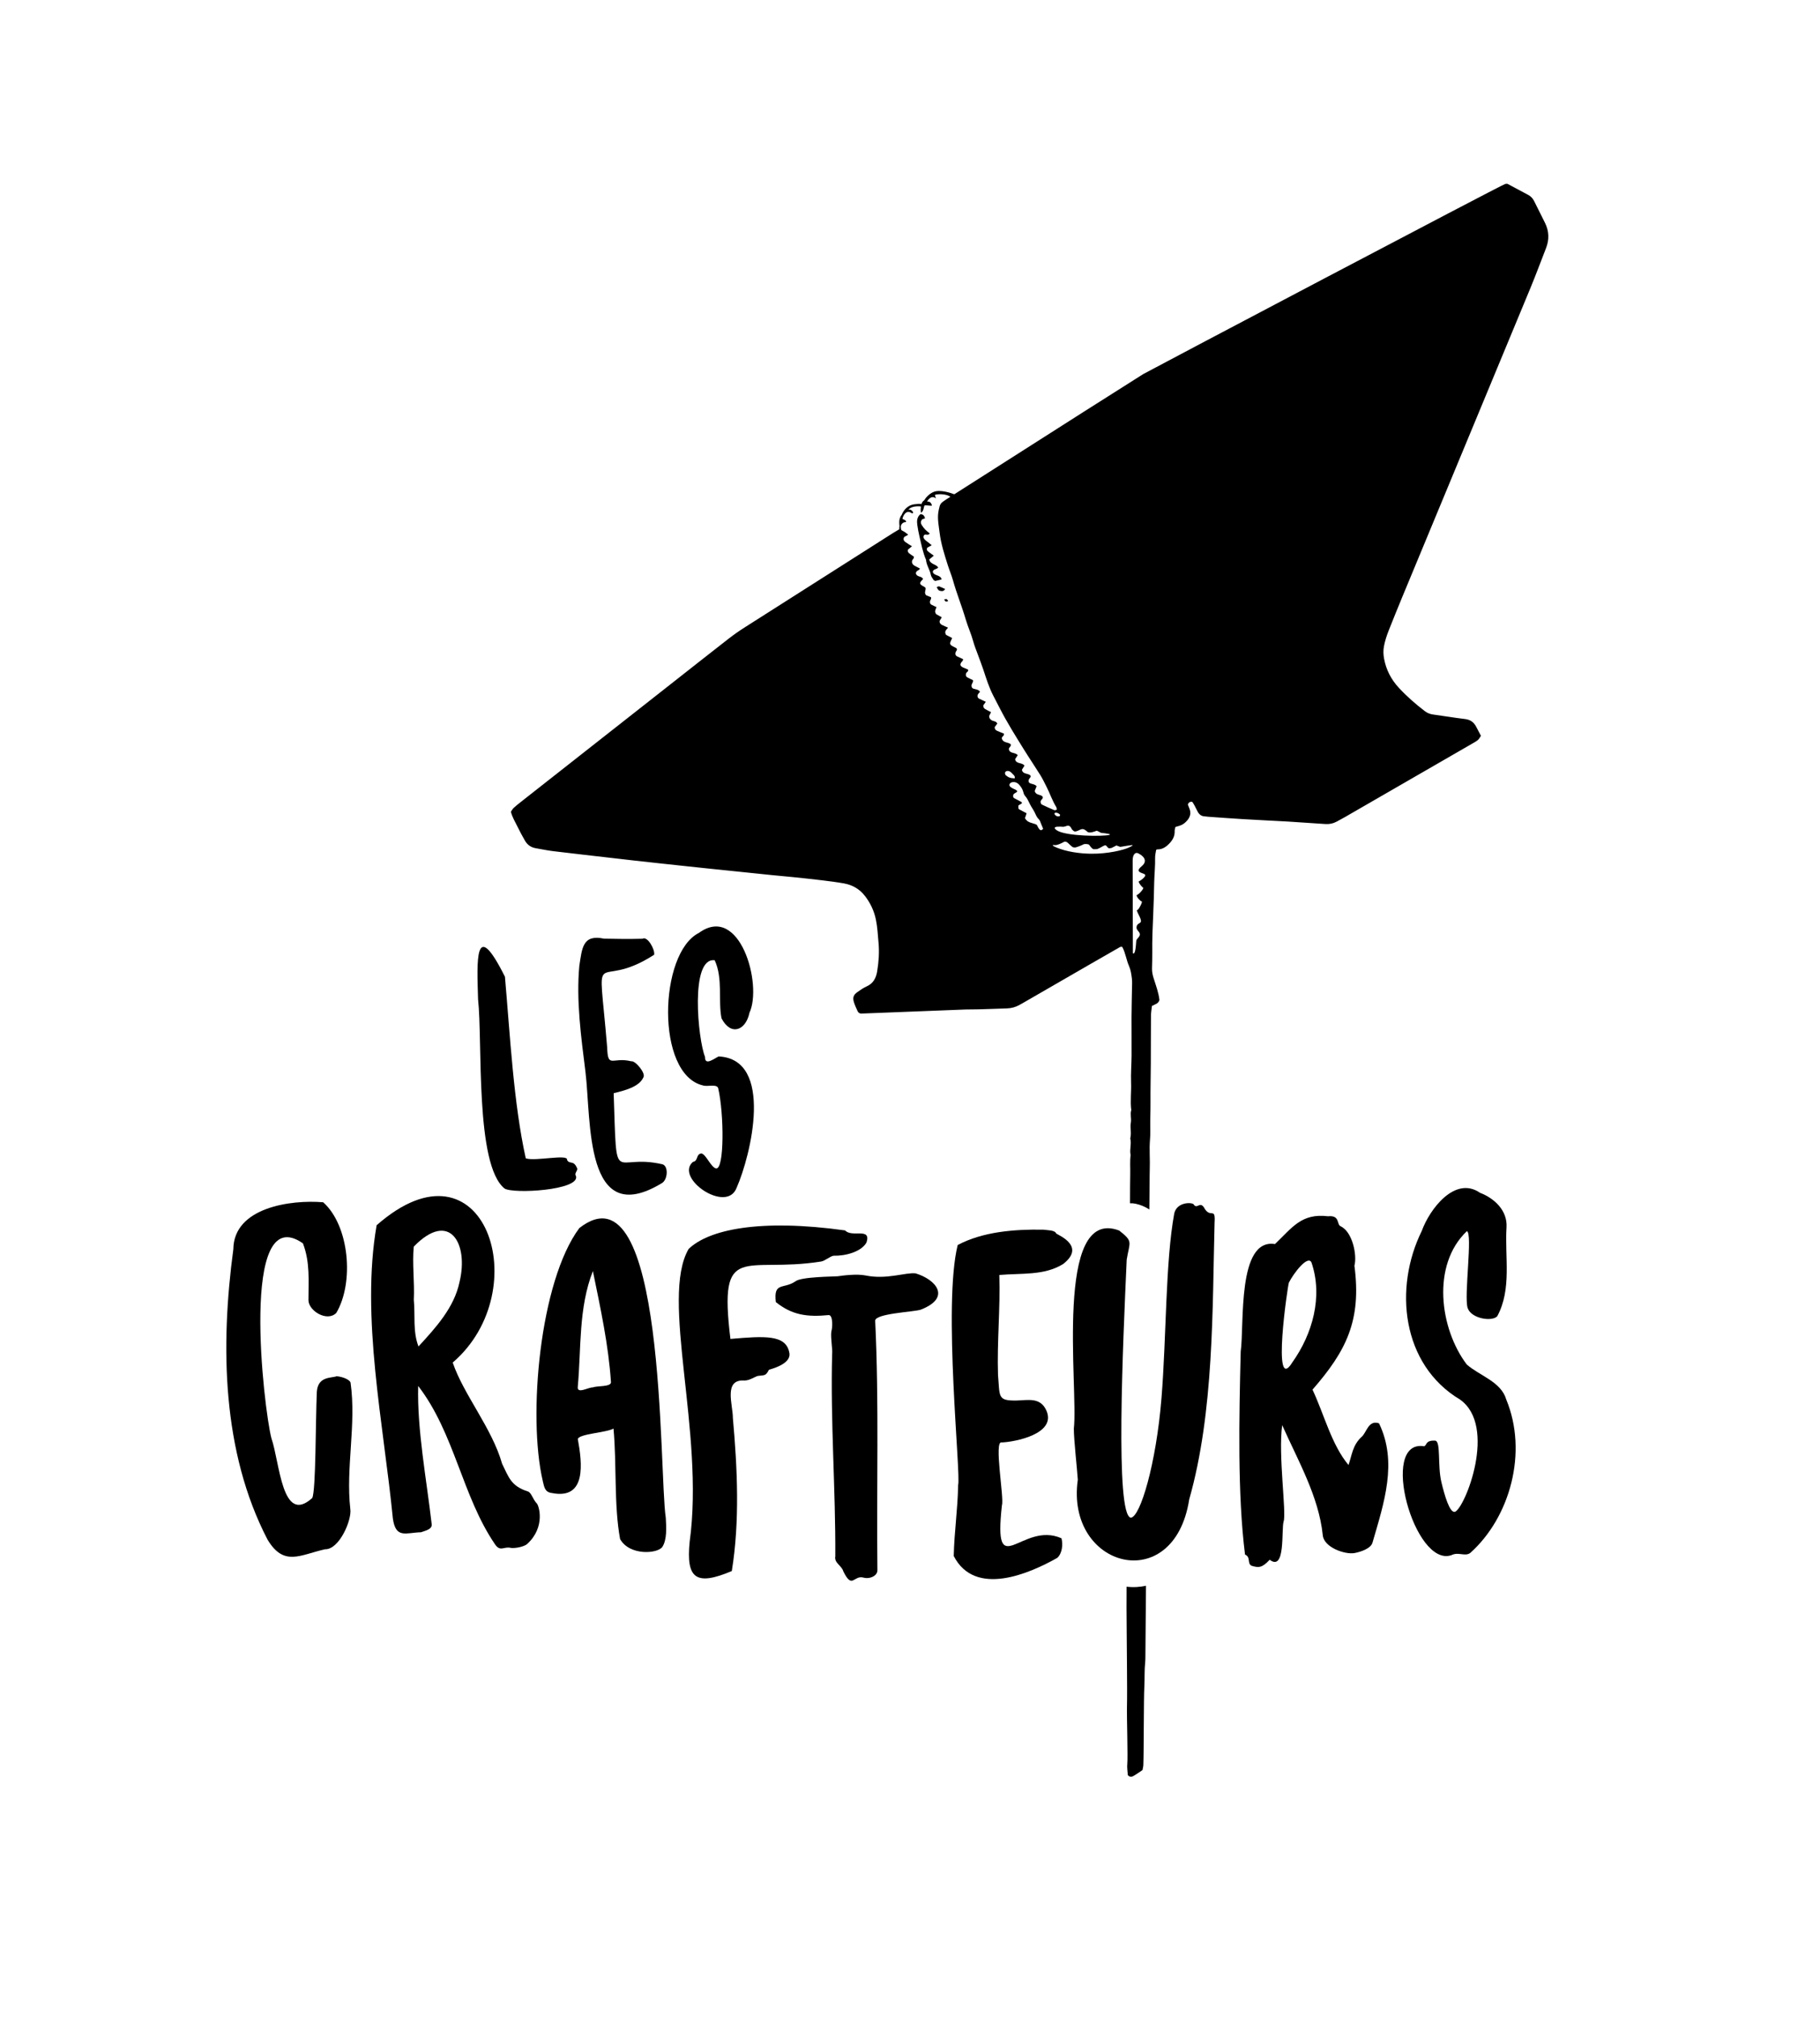
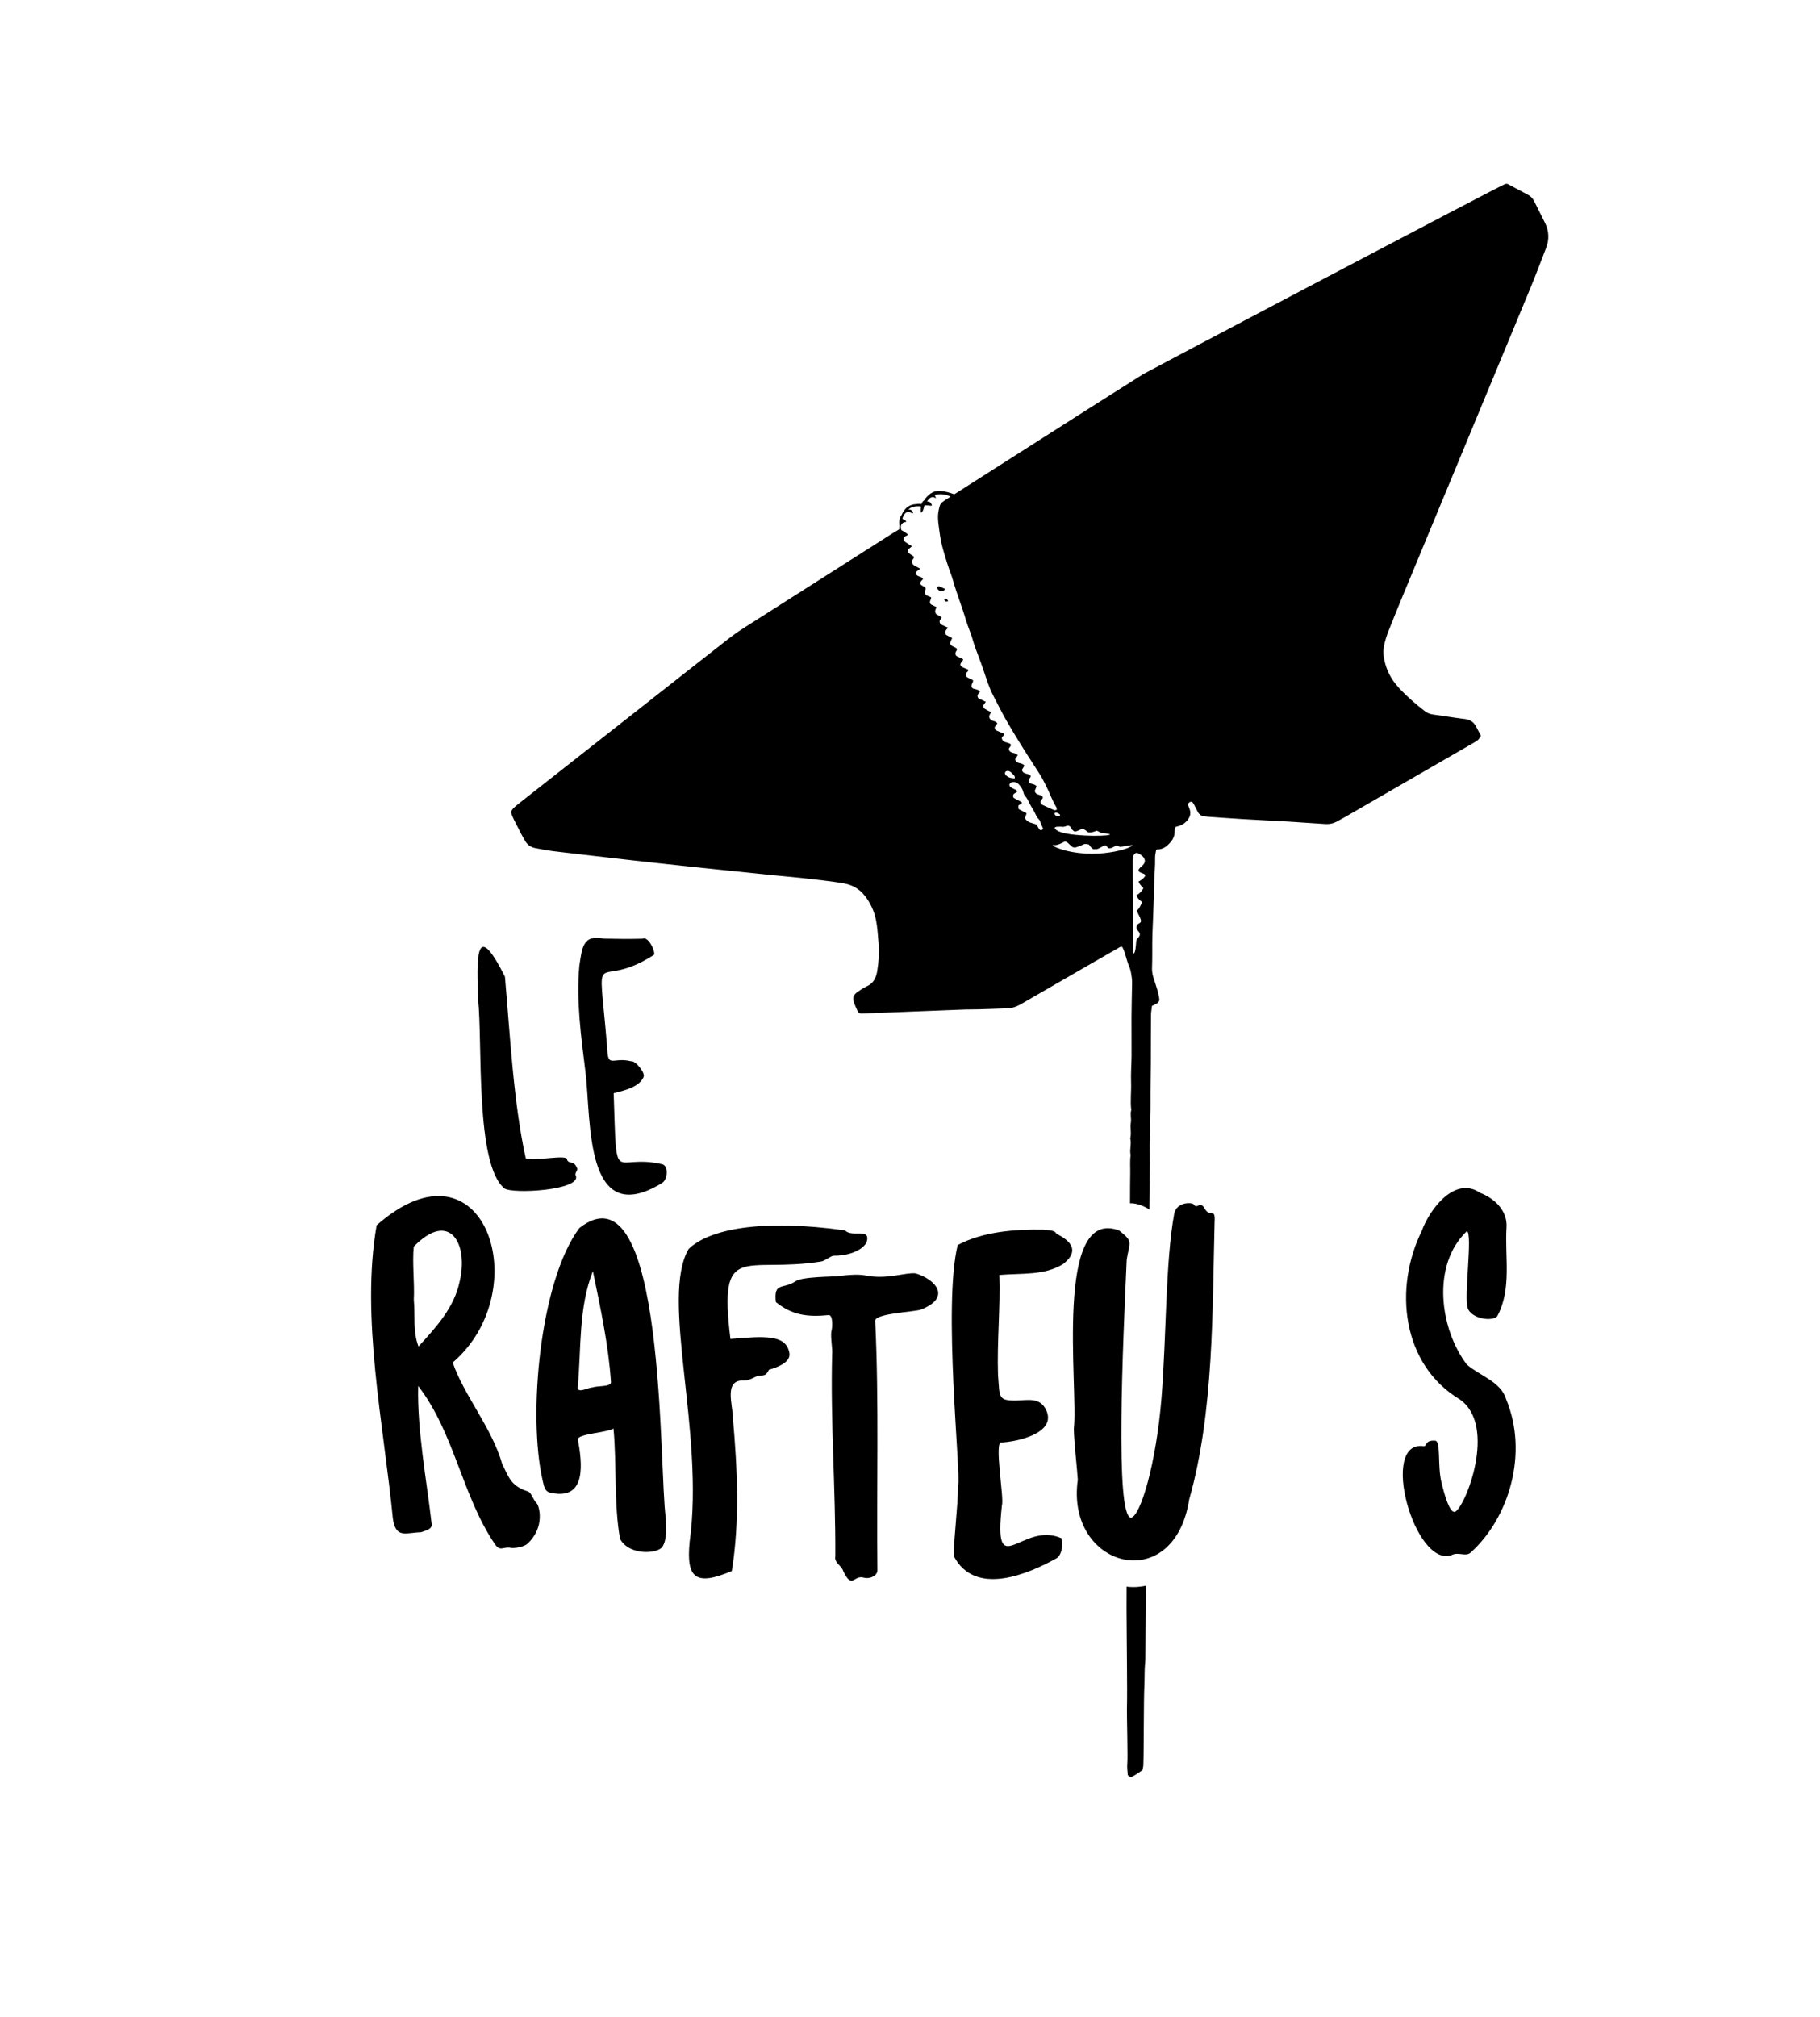
<svg xmlns="http://www.w3.org/2000/svg" xmlns:ns1="http://www.serif.com/" width="100%" height="100%" viewBox="0 0 675 748" version="1.1" xml:space="preserve" style="fill-rule:evenodd;clip-rule:evenodd;stroke-linejoin:round;stroke-miterlimit:2;">
  <g transform="matrix(1,0,0,1,-1980,-2135)">
    <g id="Logo-Small-Black" ns1:id="Logo Small Black" transform="matrix(0.351,0,0,0.692,1980.18,2135.14)">
      <rect x="0" y="0" width="1920" height="1080" style="fill:none;" />
      <g id="Anivil" transform="matrix(1.735,0,0,0.88,-1932.96,-397.082)">
        <g transform="matrix(1,0,0,1,1808.9,763.492)">
          <path d="M0,223.25C-0.631,223.709 -1.208,224.05 -1.463,224.135C-1.957,224.299 -1.145,225.616 -0.285,226.68C0.264,227.36 0.834,227.937 1.097,228.042C1.562,228.229 0.283,230.026 -0.994,231.25C-1.563,231.796 -2.132,232.229 -2.546,232.354C-3.301,232.581 -2.577,233.83 -1.663,234.88C-0.952,235.698 -0.125,236.396 0.206,236.396C0.86,236.396 -0.973,240.321 -2.087,241.383C-2.262,241.549 -2.42,241.651 -2.546,241.651C-2.929,241.651 -2.658,242.372 -2.189,243.356C-1.507,244.789 -0.402,246.786 -0.246,247.984C-0.019,249.721 -1.75,249.472 -2.553,250.821C-2.684,251.041 -2.792,251.3 -2.861,251.622C-3.014,252.34 -2.907,252.886 -2.68,253.352C-2.183,254.37 -1.109,255 -0.924,256.203C-0.655,257.955 -2.997,259.046 -3.097,260.398C-3.097,260.398 -3.098,260.398 -3.098,260.399C-3.17,261.425 -3.246,262.393 -3.325,263.277C-3.903,269.706 -5.17,267.89 -5.17,267.89C-5.17,267.89 -5.298,216.792 -5.298,211.537C-5.298,208.297 -4.083,206.656 -2.546,206.888C-2.172,206.944 -1.78,207.112 -1.381,207.396C1.23,208.744 4.163,211.705 0.176,214.972C-2.982,217.561 -1.479,218.437 0.181,219.08C0.941,219.374 1.735,219.62 2.129,219.958C2.99,220.696 1.369,222.253 0,223.25M-7.796,203.655C-10.735,205.023 -20.125,207.452 -30.567,207.345C-38.021,207.269 -45.709,206.02 -51.504,203.655C-54.34,202.497 -54.601,201.836 -52.939,202.088C-51.277,202.341 -48.353,200.825 -47.14,200.151C-45.927,199.478 -44.513,200.96 -44.513,200.96C-44.513,200.96 -43.028,202.455 -41.715,203.391L-41.715,203.392C-41.26,203.452 -40.8,203.513 -40.34,203.573C-38.965,203.301 -36.15,202.138 -35.372,201.708C-34.293,201.111 -32.138,201.591 -31.868,201.817C-31.626,202.021 -30.399,204.254 -29.085,204.598C-28.806,204.587 -27.355,204.568 -27.065,204.552C-25.621,204.197 -23.714,202.816 -22.482,202.316C-21.135,201.768 -21.038,203.578 -19.662,204.059C-19.661,204.059 -18.698,203.927 -18.219,203.859C-16.99,203.32 -15.207,202.307 -15.207,202.307L-12.849,203.183C-6.332,202.172 -2.488,201.183 -7.796,203.655M-62.068,192.497C-62.716,191.751 -63.102,190.777 -63.698,189.736C-65.984,188.475 -69.388,188.757 -70.877,185.616C-70.707,185.146 -70.53,184.682 -70.37,184.211C-70.213,183.748 -70.074,183.278 -69.895,182.708C-71.45,181.887 -72.938,181.122 -74.403,180.316C-74.922,180.031 -74.965,179.664 -74.879,177.937C-74.212,177.549 -73.492,177.13 -72.769,176.71C-72.824,176.428 -72.788,175.98 -72.95,175.89C-74.429,175.066 -75.966,174.344 -77.439,173.509C-78.3,173.021 -78.33,171.543 -77.524,170.833C-77.151,170.505 -76.651,170.325 -76.237,170.039C-75.969,169.854 -75.752,169.598 -75.519,169.378C-76.084,168.361 -77.145,168.175 -78.026,167.709C-78.622,167.395 -79.242,167.085 -79.745,166.65C-80.275,166.191 -80.585,165.504 -80.191,164.833C-79.958,164.436 -79.509,164.035 -79.078,163.909C-77.264,163.379 -75.675,163.942 -74.446,165.297C-73.299,166.561 -72.359,167.977 -71.922,169.688C-71.718,170.489 -71.47,171.392 -70.941,171.973C-69.527,173.526 -68.721,175.38 -67.82,177.221C-67.004,178.89 -65.847,180.392 -65.027,182.059C-64.281,183.576 -63.759,185.146 -62.427,186.362C-61.738,186.992 -61.503,188.132 -61.096,189.057C-60.632,190.108 -60.205,191.176 -59.797,192.152C-60.576,193.141 -61.423,193.239 -62.068,192.497M-82.604,159.517C-82.915,159.248 -83.026,158.63 -83.043,158.166C-83.065,157.562 -82.259,156.934 -81.649,156.945C-81.48,156.948 -81.311,156.941 -81.143,156.956C-79.832,157.07 -79.1,158.09 -78.273,158.895C-77.586,159.563 -76.753,160.28 -77.18,161.469C-79.793,161.318 -80.948,160.95 -82.604,159.517M-84.935,137.321C-85.368,135.936 -83.106,135.636 -83.809,134.151C-85.188,133.596 -86.629,133.087 -88.001,132.433C-88.771,132.067 -89.382,131.433 -89.307,130.227C-88.841,129.593 -88.268,128.815 -87.718,128.067C-88.452,126.49 -90.128,126.788 -91.226,126.046C-92.132,125.435 -92.748,124.692 -92.68,123.476C-92.34,122.769 -91.976,122.013 -91.554,121.135C-92.773,120.5 -93.989,119.924 -95.143,119.245C-95.916,118.79 -96.302,118.032 -96.27,117.037C-95.828,116.405 -95.355,115.729 -94.733,114.838C-96.17,114.168 -97.535,113.566 -98.866,112.899C-99.774,112.444 -100.073,111.18 -99.484,110.23C-99.144,109.682 -98.652,109.228 -98.245,108.75C-99.475,106.771 -102.192,107.497 -103.107,106.264C-104.245,104.158 -102.108,103.36 -102.552,101.667C-103.598,101.153 -104.813,100.612 -105.971,99.97C-106.917,99.446 -107.134,98.309 -106.62,97.286C-106.28,96.61 -105.104,96.37 -105.584,95.189C-106.48,94.821 -107.433,94.463 -108.356,94.042C-110.671,92.988 -110.777,91.899 -108.831,89.863C-108.656,89.68 -108.667,89.319 -108.549,88.881C-109.754,88.327 -110.995,87.788 -112.204,87.188C-113.177,86.705 -113.496,85.705 -113.09,84.568C-112.831,83.841 -111.811,83.315 -112.617,82.207C-112.926,82.04 -113.361,81.785 -113.814,81.566C-116.899,80.076 -117.028,79.691 -115.461,76.586C-115.386,76.437 -115.36,76.261 -115.274,75.974C-116.584,75.3 -117.917,74.614 -118.909,74.104C-120.265,71.941 -118.711,71 -117.711,69.673C-119.036,69.094 -120.297,68.616 -121.487,68C-122.454,67.5 -123.028,66.674 -122.823,65.5C-122.415,64.821 -122.011,64.15 -121.554,63.39C-122.939,62.602 -124.107,61.938 -124.959,61.453C-126.21,59.79 -125.256,58.616 -124.752,57.179C-125.81,56.68 -126.881,56.213 -127.913,55.671C-128.611,55.306 -128.926,54.362 -128.67,53.429C-128.538,52.947 -128.188,52.527 -128.039,52.048C-127.957,51.784 -128.086,51.455 -128.121,51.155C-129.21,50.714 -130.299,50.275 -131.061,49.967C-132.604,48.301 -130.967,46.769 -131.479,45.373C-131.797,45.135 -132.042,44.891 -132.334,44.74C-135.361,43.181 -135.438,42.619 -132.936,40.08C-133.415,39.01 -134.462,38.766 -135.416,38.468C-137.607,37.785 -138.172,35.705 -135.623,34.628C-135.348,34.512 -135.173,34.161 -134.776,33.727C-135.869,33.157 -136.903,32.619 -137.936,32.079C-138.714,31.671 -139.33,31.117 -139.605,30.246C-139.969,29.099 -139.375,28.302 -138.682,27.499C-138.512,27.301 -138.584,26.895 -138.526,26.43C-139.446,25.806 -140.472,25.204 -141.383,24.46C-142.054,23.914 -142.465,23.146 -142.125,22.159C-141.425,21.574 -140.695,20.966 -139.702,20.136C-141.235,19.161 -142.547,18.424 -143.745,17.534C-144.82,16.734 -145.181,15.656 -144.35,14.422C-143.657,14.036 -142.971,13.654 -142.021,13.124C-143.26,11.945 -144.516,11.148 -145.833,10.494C-145.845,10.487 -145.852,10.482 -145.863,10.476C-146.509,10.104 -146.394,9.088 -146.51,8.215C-146.403,6.495 -144.793,5.224 -143.479,5.487C-142.627,4.474 -144.898,3.814 -145.482,3.466C-145.491,2.823 -143.883,-2.227 -140.448,-0.374C-139.743,0.006 -139.681,0.35 -138.948,-0.206C-138.999,-0.862 -140.197,-2.603 -141.861,-2.16C-139.79,-4.652 -134.855,-4.263 -134.182,-4.046C-134.555,-2.307 -134.336,-1.223 -134.249,-0.307C-132.599,-0.98 -132.477,-3.877 -132.161,-4.551C-131.844,-5.225 -128.672,-4.315 -127.512,-4.652C-127.705,-5.055 -127.988,-7.352 -130.51,-7.111C-129.12,-9.567 -126.939,-10.682 -125.154,-8.998C-125.39,-10.884 -126.77,-11.24 -124.009,-11.49C-121.123,-11.752 -118.075,-11.246 -116.291,-10.016C-117.554,-9.211 -117.371,-9.328 -118.636,-8.521C-119.355,-8.063 -120.053,-7.569 -120.752,-7.079C-121.76,-6.371 -122.537,-5.466 -122.844,-4.258C-123.178,-2.945 -123.526,-1.624 -123.693,-0.285C-124.203,3.83 -123.354,7.894 -122.855,11.929C-122.019,18.698 -119.916,25.207 -117.857,31.696C-116.88,34.774 -115.593,37.76 -114.727,40.867C-112.488,48.897 -109.317,56.616 -106.974,64.619C-105.641,69.17 -103.603,73.52 -102.36,78.14C-101.656,80.758 -100.594,83.281 -99.669,85.838C-98.514,89.038 -97.25,92.201 -96.183,95.429C-94.42,100.759 -92.765,106.125 -90.168,111.133C-88.838,113.7 -87.51,116.269 -86.189,118.841C-81.754,127.482 -76.589,135.699 -71.48,143.944C-68.254,149.152 -64.797,154.217 -61.562,159.419C-60.128,161.725 -58.956,164.197 -57.721,166.622C-55.644,170.7 -54.22,175.092 -51.785,179.004C-51.55,179.383 -51.606,179.944 -51.504,180.555C-52.077,180.67 -52.632,180.977 -52.996,180.824C-55.508,179.771 -58,178.66 -60.451,177.472C-61.003,177.205 -61.369,176.555 -61.079,176.859C-62.284,174.307 -59.227,174.308 -60.205,172.468C-61.542,171.128 -64.372,171.781 -64.942,169.118C-64.552,168.149 -64.138,167.119 -63.785,166.24C-65.292,164.48 -68.125,165.178 -68.64,163.478C-69.04,161.428 -66.88,161.127 -67.53,159.72C-69.06,158.198 -72.203,159.141 -72.735,156.213C-72.195,155.342 -71.685,154.518 -71.194,153.727C-72.63,151.532 -76.317,152.972 -76.881,149.777C-76.371,148.993 -75.846,148.188 -75.286,147.33C-76.806,145.468 -80.032,146.513 -80.672,143.879C-80.948,142.504 -78.91,142.032 -79.613,140.613C-81.291,139.317 -84.136,139.894 -84.935,137.321M-49.768,184.457C-50.994,184.913 -52.329,184.34 -52.929,183.11C-52.997,182.971 -52.693,182.453 -52.506,182.418C-51.269,182.194 -50.306,182.772 -49.461,183.606C-49.562,183.908 -49.588,184.39 -49.768,184.457M-45.658,190.467C-43.336,189.559 -42.707,191.906 -42.226,192.591C-41.085,193.499 -41.057,194.366 -38.685,193.351C-36.158,192.27 -35.578,191.528 -32.874,193.979C-31.693,195.05 -28.366,193.858 -27.266,193.344C-27.018,193.225 -25.62,194.15 -24.595,194.607C-20.721,195.041 -18.198,195.445 -19.384,195.84C-22.618,196.917 -46.063,196.807 -51.504,193.085C-53.633,191.629 -52.799,190.958 -50.914,190.887L-50.915,190.887C-47.982,190.669 -47.982,191.376 -45.658,190.467M245.816,-176.809C243.617,-181.245 241.41,-185.678 239.18,-190.099C238.395,-191.655 237.266,-192.916 235.703,-193.754C231.49,-196.012 227.289,-198.293 223.057,-200.512C222.696,-200.701 222.129,-200.495 221.574,-200.468C219.512,-200.029 2.817,-85.772 1.095,-84.684C-11.03,-77.02 -23.155,-69.355 -35.256,-61.652C-61.288,-45.081 -87.381,-28.444 -113.92,-11.527C-116.008,-12.323 -122.435,-14.517 -126.35,-13.023C-129.27,-11.908 -131.477,-9.229 -132.313,-7.766C-132.441,-7.741 -132.662,-7.534 -132.794,-7.428C-133.233,-7.072 -133.71,-6.284 -133.915,-5.481C-134.588,-5.892 -136.698,-5.6 -137.899,-5.475C-137.972,-5.468 -138.046,-5.462 -138.119,-5.454C-138.164,-5.45 -138.22,-5.443 -138.261,-5.44C-138.261,-5.44 -138.27,-5.432 -138.275,-5.428C-142.837,-4.81 -145.112,-1.183 -145.986,1.068C-145.987,1.069 -145.987,1.069 -145.988,1.07C-146.641,1.668 -147.097,3.204 -147.097,3.204L-147.095,3.205C-147.562,4.257 -147.478,6.514 -147.271,7.91L-147.271,7.914C-147.425,8.772 -147.456,9.366 -147.418,9.785C-148.842,10.636 -150.166,11.387 -151.449,12.203C-181.57,31.349 -211.695,50.487 -241.79,69.674C-245.096,71.782 -248.322,74.044 -251.416,76.452C-263.143,85.577 -274.8,94.791 -286.483,103.971C-316.832,127.821 -347.182,151.669 -377.525,175.525C-379.136,176.791 -380.754,178.058 -382.259,179.444C-382.971,180.101 -383.424,181.04 -383.961,181.804C-383.085,185.186 -381.346,187.958 -379.941,190.865C-378.531,193.782 -376.974,196.634 -375.36,199.444C-373.928,201.939 -371.736,203.491 -368.861,203.986C-365.331,204.595 -361.816,205.342 -358.264,205.772C-345.557,207.309 -332.836,208.737 -320.121,210.205C-316.391,210.635 -312.662,211.072 -308.931,211.49C-304.013,212.041 -299.094,212.579 -294.174,213.114C-289.595,213.612 -285.014,214.1 -280.434,214.589C-275.514,215.114 -270.595,215.642 -265.674,216.157C-260.583,216.69 -255.49,217.207 -250.399,217.733C-241.91,218.612 -233.422,219.505 -224.932,220.368C-220.69,220.798 -216.44,221.143 -212.199,221.583C-206.428,222.181 -200.655,222.779 -194.895,223.476C-190.325,224.029 -185.749,224.597 -181.219,225.4C-176.006,226.326 -171.64,228.78 -168.328,233.069C-165.03,237.341 -162.816,242.029 -161.695,247.323C-160.699,252.03 -160.501,256.81 -160.062,261.561C-159.527,267.36 -159.94,273.167 -160.882,278.919C-161.55,282.996 -163.232,286.321 -167.3,288.137C-169.307,289.034 -171.157,290.336 -172.962,291.619C-175.386,293.342 -175.928,294.98 -175.021,297.851C-174.458,299.633 -173.648,301.343 -172.875,303.052C-172.529,303.817 -172.038,304.542 -170.735,304.684L-107.605,302.212L-107.605,302.204C-104.688,302.179 -101.771,302.147 -98.855,302.091C-93.227,301.984 -87.602,301.666 -81.974,301.531C-79.167,301.464 -76.588,300.748 -74.164,299.38C-73.42,298.96 -72.667,298.558 -71.928,298.131C-58.762,290.532 -45.601,282.927 -32.434,275.331C-26.22,271.746 -20.004,268.166 -13.772,264.613C-13.08,264.218 -12.326,263.658 -11.55,264.208C-9.597,267.944 -9.14,272.076 -7.473,275.828C-6.458,278.111 -6.089,280.74 -5.775,283.256C-5.502,285.435 -5.687,287.675 -5.719,289.888C-5.799,295.511 -5.964,301.133 -5.989,306.757C-6.023,314.599 -5.908,322.442 -5.958,330.285C-5.994,335.738 -6.466,341.201 -6.254,346.641C-6.036,352.25 -6.841,357.855 -6.141,363.449C-6.932,365.966 -5.978,368.566 -6.395,371.042C-6.937,374.27 -5.914,377.506 -6.757,380.685C-5.863,384.041 -7.308,387.45 -6.527,390.809C-7.057,394.701 -6.671,398.613 -6.773,402.516C-6.902,407.454 -6.846,412.397 -6.885,417.337C-6.892,418.285 -6.903,419.233 -6.913,420.182C-5.733,420.14 -4.539,420.229 -3.335,420.501C-0.186,421.211 2.537,422.451 4.868,423.951C4.93,416.948 4.989,409.944 5.054,402.94C5.078,400.388 5.175,397.836 5.168,395.285C5.161,392.065 5.003,388.843 5.056,385.625C5.109,382.403 5.538,379.18 5.453,375.967C5.299,370.172 5.611,364.386 5.567,358.594C5.509,350.745 5.715,342.894 5.757,335.044C5.81,325.318 5.778,315.593 5.865,305.868C5.883,303.861 6.26,301.857 6.454,300.023C8.318,299.013 10.352,298.703 11.007,296.438C10.519,291.95 8.893,287.619 7.506,283.249C6.874,281.254 6.453,279.317 6.495,277.249C6.56,274.008 6.688,270.765 6.647,267.525C6.549,259.849 6.848,252.173 7.214,244.522C7.532,237.875 7.662,231.231 7.83,224.584C7.954,219.655 8.49,214.745 8.374,209.801C8.335,208.145 8.811,206.477 9.031,204.951C9.451,204.804 9.609,204.698 9.764,204.702C12.736,204.773 14.929,203.289 16.912,201.264C19.034,199.099 20.414,196.678 20.287,193.53C20.253,192.725 20.566,191.905 20.725,191.066C21.716,190.771 22.525,190.531 23.333,190.289C25.201,189.731 26.659,188.557 27.901,187.12C29.708,185.031 30.375,182.676 29.327,179.996C28.961,179.062 28.599,178.125 28.291,177.332C28.868,176.123 29.574,175.511 31.05,175.792C31.391,176.342 31.866,177.028 32.259,177.76C32.985,179.114 33.631,180.512 34.37,181.859C35.244,183.452 36.536,184.462 38.428,184.581C39.279,184.634 40.124,184.79 40.975,184.85C47.958,185.338 54.939,185.865 61.928,186.281C70.451,186.789 78.98,187.2 87.507,187.653C88.189,187.689 88.872,187.725 89.554,187.77C97.05,188.264 104.547,188.742 112.041,189.266C114.502,189.437 116.795,188.972 118.953,187.798C120.604,186.9 122.27,186.029 123.896,185.09C149.789,170.159 175.677,155.219 201.561,140.272C202.742,139.59 203.965,138.929 204.997,138.055C205.722,137.441 206.155,136.482 206.81,135.547C205.796,133.61 204.85,131.807 203.907,130.002C202.461,127.23 200.318,125.705 197.08,125.326C190.641,124.573 184.245,123.445 177.815,122.6C175.879,122.346 174.215,121.734 172.675,120.557C166.963,116.189 161.566,111.478 156.693,106.18C152.069,101.152 149.074,95.327 147.82,88.58C147.344,86.016 147.258,83.524 147.755,80.962C148.408,77.589 149.479,74.35 150.738,71.177C153.447,64.352 156.196,57.542 159.01,50.76C184.984,-11.86 210.997,-74.465 236.943,-137.097C240.276,-145.141 243.292,-153.315 246.462,-161.426C248.504,-166.651 248.307,-171.781 245.816,-176.809" style="fill-rule:nonzero;" />
        </g>
        <g transform="matrix(1,0,0,1,1799.91,1532.56)">
          <path d="M0,-115.427C-0.029,-111.044 -0.05,-106.66 -0.036,-102.277C0.002,-90.338 0.175,-78.399 0.241,-66.46C0.291,-57.761 0.391,-49.06 0.204,-40.365C0.131,-36.954 0.809,-11.048 0.429,-7.612C0.173,-5.299 0.62,-2.908 0.745,-0.683C1.815,0.544 3.05,0.489 4.118,-0.124C6.026,-1.219 7.815,-2.521 9.69,-3.762C9.879,-4.861 10.164,-5.85 10.204,-6.849C10.541,-15.377 10.387,-46.463 10.822,-54.996C11.064,-59.735 10.816,-64.504 11.304,-69.246C11.409,-70.264 11.437,-71.293 11.446,-72.317C11.514,-79.491 11.578,-86.665 11.624,-93.839C11.67,-101.217 11.747,-108.594 11.817,-115.971C8.316,-115.241 4.272,-114.878 0,-115.427" style="fill-rule:nonzero;" />
        </g>
        <g transform="matrix(1,0,0,1,1681.86,769.732)">
-           <path d="M0,29.306C0.539,27.645 2.398,28.002 3.314,26.843C2.056,24.652 -1.554,25.01 -2.121,21.902C-1.272,21.2 -0.394,20.472 0.641,19.616C-0.1,19.085 -0.652,18.705 -1.187,18.304C-1.865,17.795 -2.582,17.322 -3.184,16.733C-3.708,16.218 -3.721,15.526 -3.324,14.734C-2.589,14.336 -1.754,13.883 -0.617,13.266C-1.476,12.572 -2.116,12.058 -2.751,11.54C-3.539,10.897 -4.431,10.341 -5.079,9.579C-5.774,8.763 -5.979,7.758 -5.038,6.888C-4.064,6.453 -2.709,7.549 -1.859,6.091C-2.846,5.24 -3.811,4.535 -4.617,3.68C-5.424,2.823 -6.159,1.869 -6.768,0.862C-7.441,-0.251 -7.342,-1.422 -6.509,-2.477C-5.91,-2.701 -5.315,-2.924 -4.677,-3.162C-5.153,-4.635 -5.816,-5.706 -7.562,-5.627C-9.601,-3.879 -9.759,-1.529 -9.414,0.889C-9.078,3.244 -8.644,5.594 -8.091,7.908C-6.951,12.693 -6.081,17.558 -4.107,22.111C-3.857,25.406 -1.767,28.112 -1.169,31.32C-0.963,32.429 -0.103,33.429 0.524,34.438C0.678,34.685 1.09,34.772 1.526,35.012C2.701,34.736 3.993,34.433 5.416,34.099C4.73,30.999 0.524,32.142 0,29.306" style="fill-rule:nonzero;" />
-         </g>
+           </g>
        <g transform="matrix(0.227,-0.974,-0.974,-0.227,1687.5,807.071)">
          <path d="M-2.078,-2.427C-1.818,-1.117 -1.508,0.15 -1.354,1.434C-1.311,1.791 -1.731,2.203 -2.078,2.847C-2.999,2.086 -3.847,1.543 -3.865,0.417C-3.882,-0.76 -3.746,-1.938 -2.078,-2.427" style="fill-rule:nonzero;" />
        </g>
        <g transform="matrix(1,0,0,1,1688.78,817.007)">
          <path d="M0,-0.921C1.005,0.548 1.005,0.548 2.508,-0.047C1.509,-1.469 1.509,-1.469 0,-0.921" style="fill-rule:nonzero;" />
        </g>
      </g>
      <g id="Typo" transform="matrix(1.735,0,0,0.88,-1932.96,-397.082)">
        <g transform="matrix(1,0,0,1,1900.81,1317.19)">
-           <path d="M0,-36.58C-12.592,-16.27 -2.783,-83.586 -2.062,-85.184C0.815,-90.948 9.545,-102.316 11.71,-97.419C18.775,-76.712 12.342,-53.874 0,-36.58M52.835,0.481C46.352,-1.746 45.299,6.045 42.339,8.608C36.631,13.831 36.371,19.849 34.247,25.862C23.876,13.468 19.428,-4.958 12.319,-20.026C32.88,-43.613 42.249,-62.135 37.854,-95.506C39.566,-101.781 36.72,-116.177 29.428,-119.513C26.897,-120.709 29.158,-126.355 21.769,-125.6C5.581,-127.566 -0.007,-118.701 -10.528,-108.676C-33.669,-112.361 -29.129,-59.775 -31.407,-43.181C-32.386,-3.226 -33.413,43.422 -28.775,80.399C-25.083,81.996 -27.662,85.709 -24.795,87.201C-20.695,88.418 -18.555,88.738 -13.754,83.548C-3.946,90.986 -6.786,64.941 -5.248,60.188C-3.492,54.76 -8.637,19.575 -6.137,1.583C3.379,22.952 16.174,45.087 18.562,68.53C19.2,76.105 32.226,80.498 37.844,79.482C41.598,78.802 47.805,76.74 48.834,73.195C55.881,48.921 64.287,24.218 52.835,0.481" style="fill-rule:nonzero;" />
-         </g>
+           </g>
        <g transform="matrix(1,0,0,1,1365.82,1293.14)">
          <path d="M0,-50.671C0.53,-61.347 -1.051,-72.86 -0.029,-83.068C21.847,-105.588 33.541,-84.833 27.838,-61.536C24.593,-45.924 13.346,-33.702 2.852,-22.276C-0.687,-31.339 0.914,-41.162 0,-50.671M74.691,73.087C72.461,70.626 71.605,66.88 69.608,66.067C59.083,62.706 57.923,57.487 53.79,49.204C47.595,27.391 30.288,7.023 23.692,-12.469C75.12,-56.646 42.915,-153.682 -22.648,-96.087C-32.392,-40.074 -18.427,24.852 -12.759,82.494C-10.99,94.957 -4.904,91.115 4.397,90.85C7.447,89.782 11.032,89.033 10.912,86.146C7.783,58.865 1.948,28.43 2.659,1.773C24.853,30.56 29.358,68.754 49.485,98.257C52.784,103.011 54.803,99.28 59.185,100.4C61.986,100.745 67.431,99.574 69.086,97.957C80.476,87.545 76.15,74.04 74.691,73.087" style="fill-rule:nonzero;" />
        </g>
        <g transform="matrix(1,0,0,1,1474.82,1260.09)">
          <path d="M0,35.728C-2.476,35.506 -9.796,40.007 -9.134,35.255C-7.009,11.731 -8.749,-12.708 0.058,-35.119C4.662,-12.595 9.55,9.72 11.075,32.572C11.067,35.514 2.434,34.628 0,35.728M44.449,115.081C40.193,87.622 44.854,-102.691 -8.173,-61.337C-32.338,-28.962 -39.684,53.419 -30.457,92.724C-29.579,96.286 -29.303,99.507 -24.87,100.031C-3.619,104.216 -6.481,81.634 -9.119,67.196C-8.601,63.982 8.328,63.267 12.613,60.773C14.646,82.738 12.814,107.322 16.62,128.045C22.428,138.419 39.671,136.983 42.396,132.768C45.12,128.552 44.86,121.356 44.449,115.081" style="fill-rule:nonzero;" />
        </g>
        <g transform="matrix(1,0,0,1,2031.14,1269.65)">
          <path d="M0,33.549C-3.152,22.64 -16.108,19.153 -24.045,12.22C-40.536,-9.565 -45.68,-48.388 -24,-68.983C-20.308,-67.913 -25.873,-29.172 -23.519,-22.216C-21.325,-15.581 -8.482,-13.762 -5.482,-17.202C3.474,-33.836 -0.973,-53.118 0.153,-71.298C0.823,-81.495 -7.195,-88.987 -15.998,-92.357C-31.217,-102.837 -46.675,-82.443 -51.486,-69.072C-68.543,-34.519 -63.871,12.249 -28.098,33.597C-5.371,49.807 -25.086,99.529 -31.27,101.925C-34.48,102.674 -37.569,91.939 -39.511,83.839C-41.972,73.565 -39.685,58.863 -43.336,58.556C-49.502,58.289 -48.193,61.484 -50.055,61.977C-77.77,57.593 -55.837,136.386 -33.281,128.252C-29.141,126.127 -24.987,129.375 -21.851,126.872C2.25,105.256 13.308,65.731 0,33.549" style="fill-rule:nonzero;" />
        </g>
        <g transform="matrix(1,0,0,1,1757.06,1420.95)">
          <path d="M0,-218.832C-0.776,-221.093 -5.918,-220.832 -7.883,-221.201C-25.504,-221.504 -44.682,-219.982 -60.006,-211.857C-69.111,-175.425 -57.884,-71.677 -59.75,-65.696C-59.977,-50.919 -62.083,-37.506 -62.424,-22.491C-49.445,2.672 -16.505,-11.686 0.637,-21.359C3.614,-24.096 4.18,-29.293 3.207,-33.28C-21.041,-44.061 -38.46,-4.967 -33.07,-53.416C-31.581,-57.596 -38.146,-93.225 -33.204,-91.635C-25.44,-91.916 0.526,-96.769 -6.064,-111.208C-9.768,-119.321 -17.22,-117.331 -24.163,-117.169C-35.923,-116.987 -34.287,-119.399 -35.456,-132.726C-36.111,-153.06 -33.992,-173.285 -34.658,-193.606C-21.141,-194.797 -7.308,-193.146 4.163,-200.251C17.931,-210.891 2.128,-217.494 0,-218.832" style="fill-rule:nonzero;" />
        </g>
        <g transform="matrix(1,0,0,1,1541.97,1079.19)">
-           <path d="M0,32.75C2.527,33.671 8.55,31.632 9.234,34.491C12.812,49.884 13.055,84.256 7.889,83.273C4.772,82.563 1.802,74.689 -0.94,74.165C-4.459,74.391 -2.735,78.747 -6.203,79.313C-17.44,89.148 14.289,111.012 20.411,95.134C29.128,75.44 43.466,16.721 9.487,15.085C6.772,16.358 0.999,21.042 1.212,15.372C-3.085,4.95 -8.107,-45.405 7.087,-43.494C12.225,-32.385 9.105,-18.784 11.247,-8.134C16.855,2.737 25.968,-0.55 28.276,-11.537C36.283,-28.751 22.386,-78.262 -2.55,-60.123C-26.97,-47.875 -28.979,26.115 0,32.75" style="fill-rule:nonzero;" />
-         </g>
+           </g>
        <g transform="matrix(1,0,0,1,1327.3,1293.05)">
-           <path d="M0,-0.145C-0.309,-1.631 -3.947,-3.611 -8.431,-4.063C-11.653,-2.809 -19.786,-4.2 -20.541,5.303C-21.35,23.709 -21.09,65.294 -23.32,70.071C-41.845,86.918 -43.062,48.456 -48.201,33.723C-52.825,16.274 -67.886,-112.137 -29.002,-84.958C-24.543,-73.226 -25.681,-62.141 -25.641,-50.334C-25.562,-43.869 -14.316,-36.947 -8.701,-42.588C2.294,-61.141 -0.738,-95.745 -16.659,-109.974C-36.384,-111.652 -71.098,-106.861 -71.386,-81.458C-79.304,-22.524 -78.327,41.967 -50.552,95.448C-40.612,111.992 -30.837,104.772 -15.552,101.302C-6.824,101.58 0.873,83.316 -0.149,76.823C-3.005,51.685 3.603,25.397 0,-0.145" style="fill-rule:nonzero;" />
-         </g>
+           </g>
        <g transform="matrix(1,0,0,1,1517.24,1060.15)">
          <path d="M0,99.793C-30.589,92.662 -27.646,116.238 -29.707,56.516C-23.145,54.876 -14.208,52.747 -11.603,46.853C-9.957,44.429 -16.551,36.526 -18.972,37.077C-30.531,34.205 -33.26,41.839 -33.667,28.601C-39.332,-39.641 -42.068,-3.958 -5.066,-27.79C-4.394,-30.802 -9.071,-39.362 -12.143,-37.543C-19.924,-37.346 -27.916,-37.407 -35.577,-37.593C-48.627,-40.346 -48.931,-31.909 -50.62,-21.05C-52.579,-0.036 -49.556,22.221 -46.883,43.517C-43.269,72.941 -47.757,140.139 -0.26,111.208C3.261,109.076 3.742,100.86 0,99.793" style="fill-rule:nonzero;" />
        </g>
        <g transform="matrix(1,0,0,1,1404.95,1127.1)">
          <path d="M0,-67.63C2.846,-42.099 -1.951,33.044 16.112,47.572C21.2,51.015 62.101,48.698 59.645,40.039C58.25,37.944 61.362,36.666 60.087,34.771C58.064,30.197 55.575,33.032 54.184,30.146C55.072,26.403 34.78,31.188 29.05,29.221C21.618,-4.303 19.537,-45.234 16.369,-81.364C-2.328,-118.645 -0.649,-90.58 0,-67.63" style="fill-rule:nonzero;" />
        </g>
        <g transform="matrix(1,0,0,1,1671.38,1418.33)">
          <path d="M0,-191.98C-6.181,-192.655 -17.586,-188.041 -30.381,-190.685C-35.7,-191.813 -44.85,-190.61 -47.364,-190.209C-49.199,-189.997 -69.694,-189.977 -73.139,-187.118C-80.491,-182.108 -86.542,-187.012 -85.084,-174.482C-75.17,-166.544 -66.042,-165.285 -52.766,-166.583C-50.254,-166.37 -50.505,-159.007 -51.297,-156.498C-51.82,-152.503 -50.416,-145.74 -50.798,-142.882C-51.885,-101.818 -48.647,-60.698 -48.87,-19.71C-49.667,-15.586 -44.929,-14.094 -43.956,-10.464C-38.45,0.675 -37.779,-8.411 -31.653,-6.702C-27.612,-5.628 -23.09,-7.983 -23.228,-11.283C-23.816,-61.209 -22.164,-112.784 -24.579,-163.118C-24.56,-167.577 -1.411,-168.41 3.156,-169.861C22.003,-177.167 12.472,-188.234 0,-191.98" style="fill-rule:nonzero;" />
        </g>
        <g transform="matrix(1,0,0,1,1594.41,1335.66)">
          <path d="M0,-61.461C-2.291,-71.962 -14.868,-71.195 -35.771,-69.376C-43.12,-129.412 -27.444,-109.16 19.333,-116.49C21.842,-116.846 24.802,-119.676 27.014,-120.04C34.29,-119.864 43.892,-122.383 47.098,-128.093C50.148,-137.565 38.238,-130.854 34.063,-135.461C-17.984,-142.69 -48.983,-135.946 -61.222,-124.176C-78.734,-94.008 -51.396,-12.632 -60.597,54.122C-62.821,76.531 -56.872,81.229 -34.93,71.959C-30.021,41.593 -31.522,9.567 -34.274,-21.182C-34.233,-29.206 -40.157,-44.94 -27.268,-44.044C-24.106,-44.095 -21.88,-45.879 -19.155,-46.838C-14.931,-47.447 -14.354,-46.629 -12.298,-50.627C-6.772,-52.133 1.752,-55.515 0,-61.461" style="fill-rule:nonzero;" />
        </g>
        <g transform="matrix(1,0,0,1,1828.96,1416.15)">
          <path d="M0,-226.422C-5.466,-196.674 -4.737,-151.557 -7.81,-113.657C-11.009,-74.201 -20.647,-41.365 -26.505,-41.023C-36.089,-42.596 -31.287,-146.578 -28.982,-198.177C-27.187,-209.129 -24.815,-209.029 -33.57,-215.873C-73.487,-231 -58.338,-119.483 -61.177,-95.318C-61.239,-88.881 -59.098,-69.94 -58.757,-64.156C-66.388,-10.413 -0.192,7.309 9.091,-52.158C24.26,-105.522 23.16,-168.575 24.539,-220.75C25.149,-230.841 21.938,-222.547 17.987,-230.063C15.411,-233.731 13.774,-228.501 11.704,-231.919C10.113,-233.169 1.686,-233.142 0,-226.422" style="fill-rule:nonzero;" />
        </g>
      </g>
    </g>
  </g>
</svg>